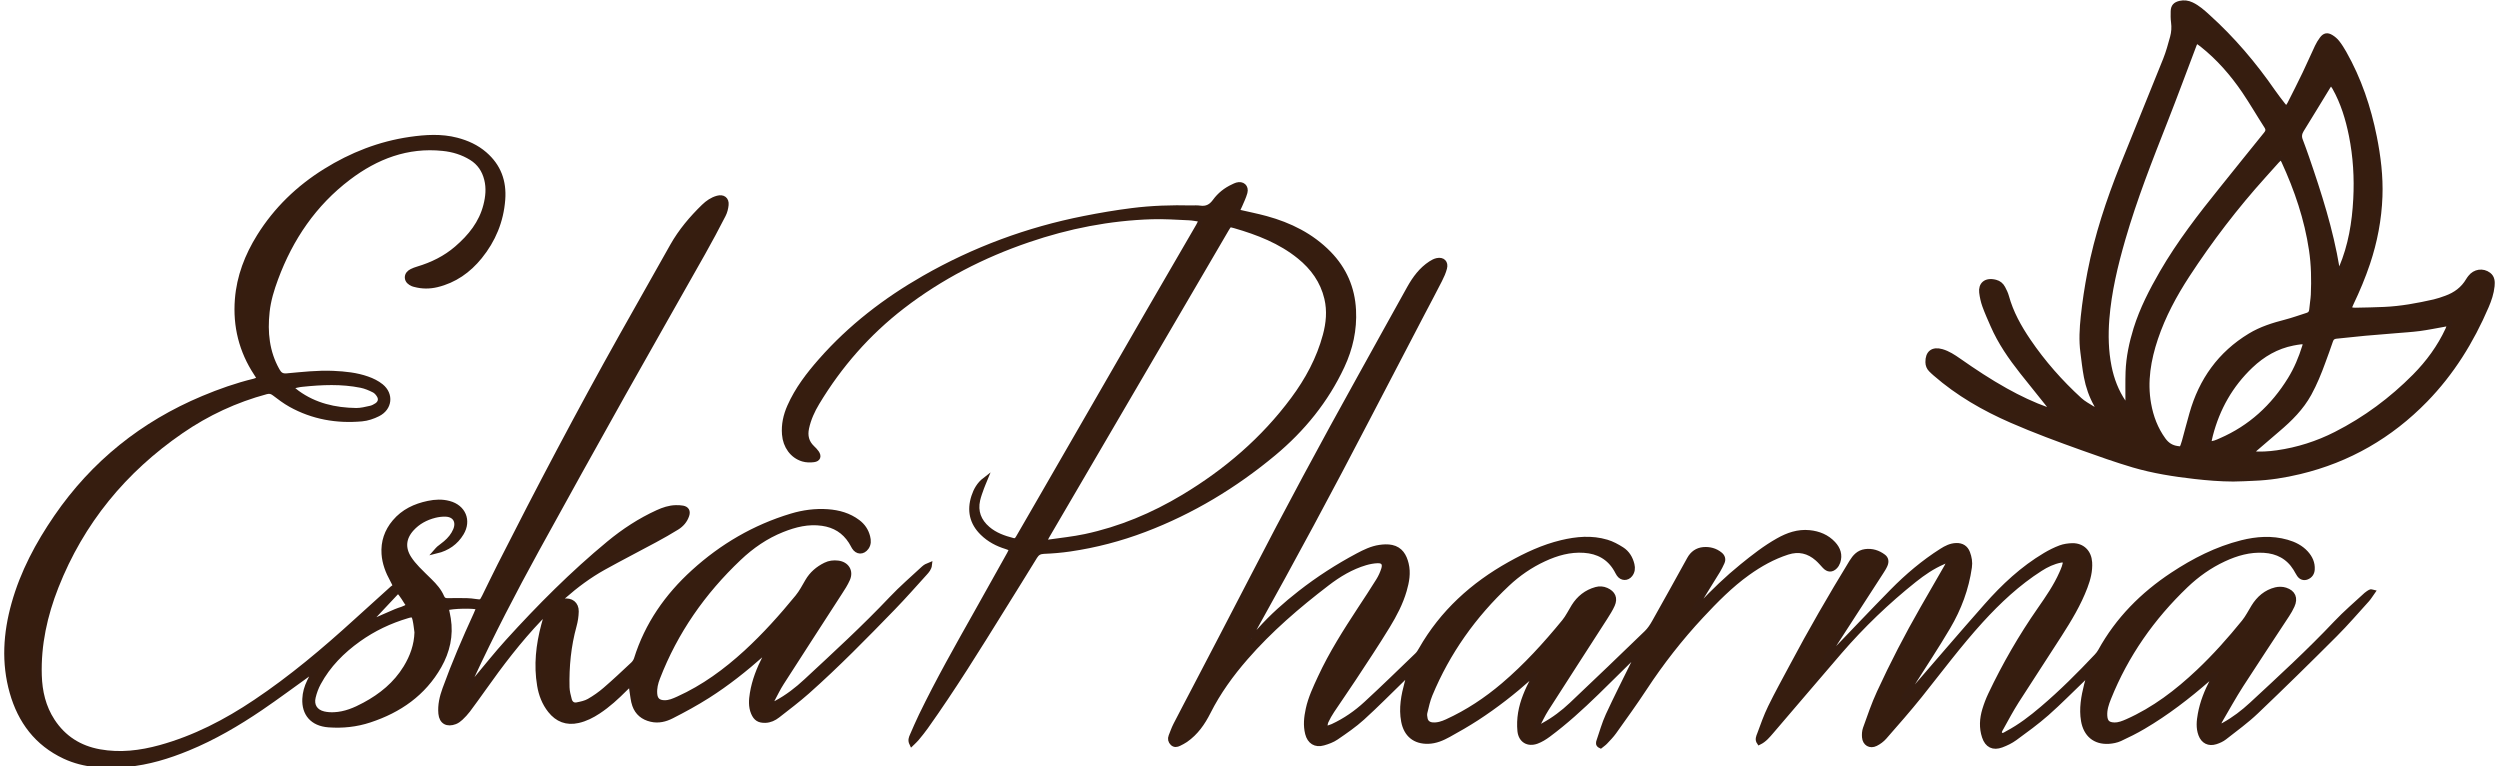
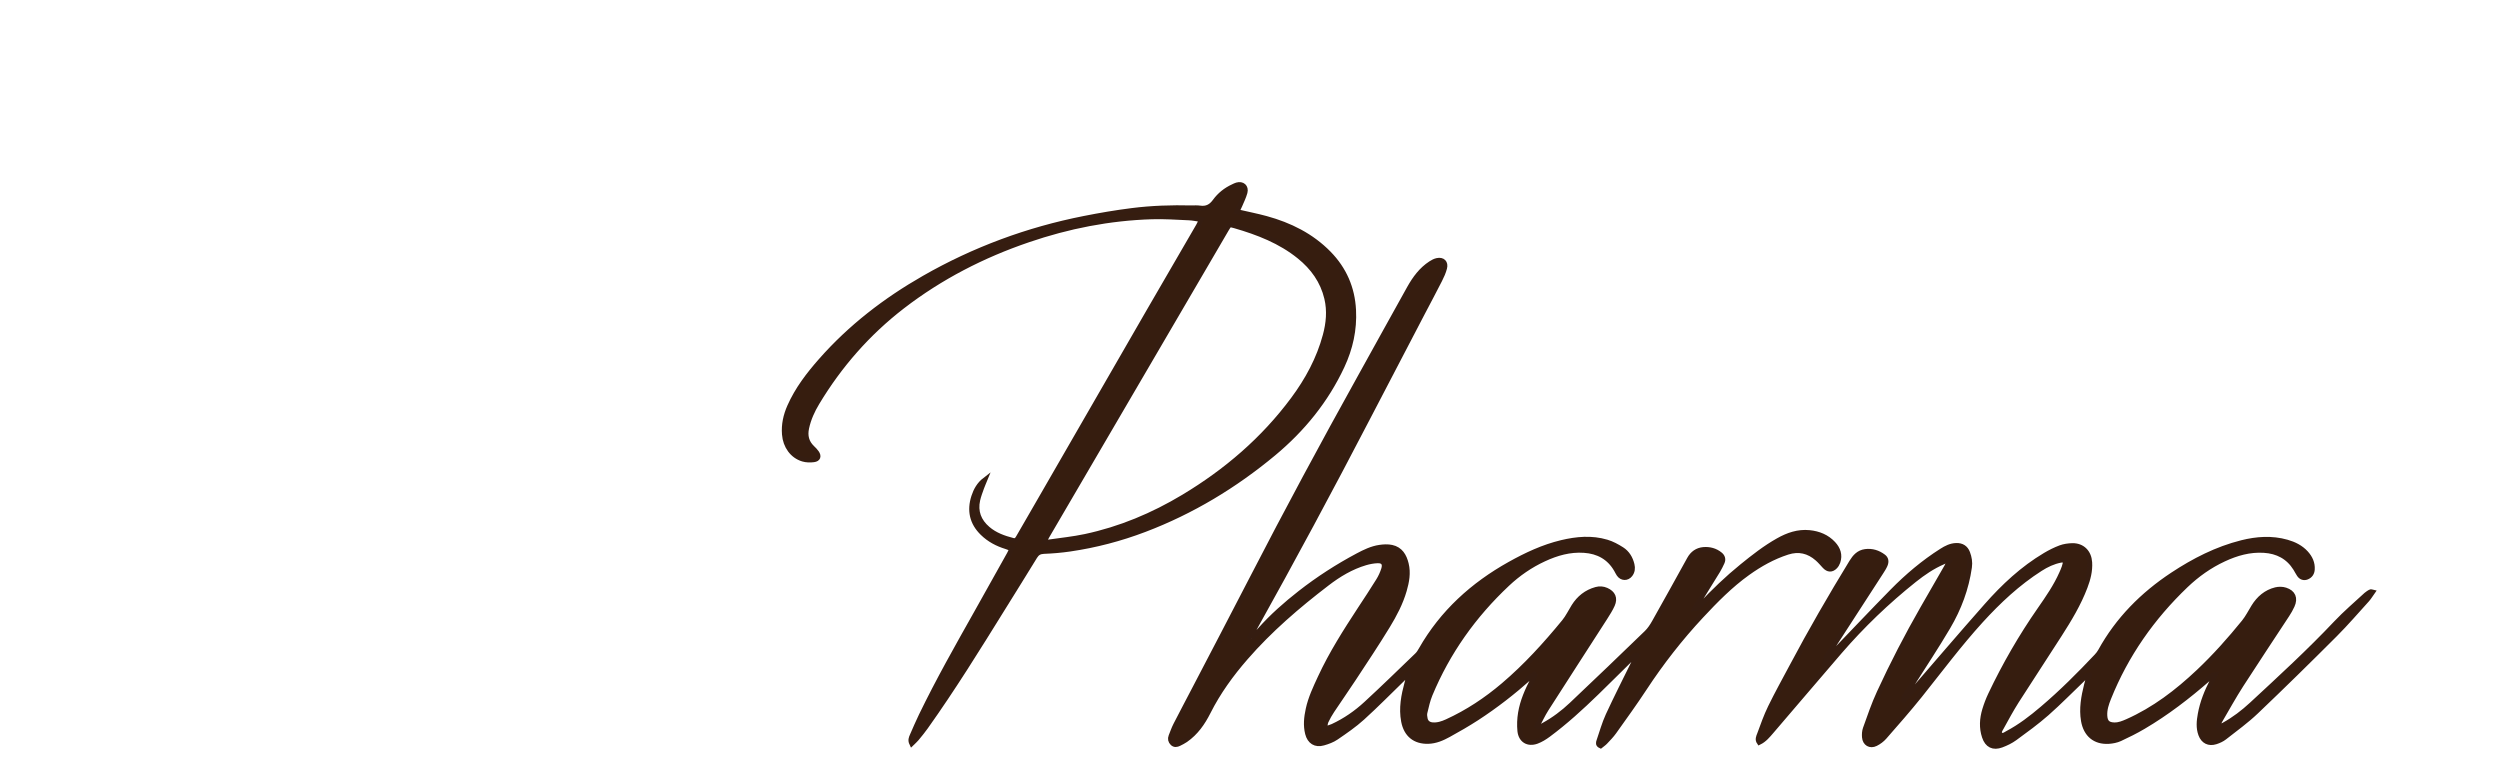
<svg xmlns="http://www.w3.org/2000/svg" id="Layer_1" data-name="Layer 1" viewBox="0 0 510.24 156.34">
  <defs>
    <style>
      .cls-1 {
        fill: #361d0f;
        stroke: #351d11;
        stroke-miterlimit: 10;
      }
    </style>
  </defs>
  <g>
-     <path class="cls-1" d="m95.84,140.11c.41-.46.82-.91,1.21-1.38,2.18-2.59,4.28-5.26,6.56-7.77,6.46-7.12,13.24-13.93,20.66-20.06,3.05-2.52,6.35-4.68,9.97-6.33,1.17-.53,2.37-.94,3.67-.97.48-.01.96,0,1.43.09.83.16,1.11.68.83,1.5-.36,1.07-1.07,1.88-2,2.46-1.45.9-2.95,1.75-4.45,2.56-3.5,1.89-7.05,3.71-10.53,5.64-2.93,1.63-5.62,3.63-8.14,5.85-.24.21-.47.43-.69.66-.05.05-.05.14-.1.34.27,0,.52.03.75-.01,1.53-.26,2.64.57,2.61,2.11-.02.98-.18,1.99-.44,2.93-1.13,4.11-1.54,8.29-1.44,12.53.02.86.25,1.73.47,2.57.2.74.77,1.17,1.54,1.02.85-.17,1.74-.35,2.47-.77,1.17-.67,2.29-1.46,3.31-2.34,1.93-1.66,3.79-3.42,5.65-5.16.31-.29.57-.69.7-1.08,2.2-7.04,6.27-12.86,11.68-17.77,5.8-5.27,12.43-9.15,19.96-11.42,2.42-.73,4.91-1.06,7.43-.88,2.21.16,4.31.74,6.13,2.11,1.03.77,1.71,1.78,2.02,3.02.19.75.22,1.5-.27,2.18-.73,1.01-1.87.98-2.51-.08-.23-.37-.41-.78-.65-1.14-1.37-2.14-3.32-3.34-5.85-3.7-2.87-.41-5.54.26-8.15,1.3-3.34,1.33-6.26,3.35-8.85,5.81-7.31,6.92-12.96,14.99-16.6,24.41-.41,1.05-.67,2.13-.58,3.27.09,1.2.71,1.77,1.93,1.8,1.04.03,1.94-.38,2.85-.79,5.18-2.34,9.69-5.65,13.86-9.47,3.8-3.49,7.23-7.32,10.49-11.3.8-.98,1.4-2.13,2.04-3.23.87-1.5,2.12-2.56,3.66-3.32.81-.4,1.68-.5,2.56-.39,1.77.22,2.68,1.65,1.97,3.27-.43.98-1.02,1.89-1.61,2.79-3.95,6.13-7.93,12.24-11.86,18.38-.71,1.1-1.28,2.29-1.9,3.45-.16.29-.25.63-.37.94l.19.19c.34-.15.68-.29,1.01-.47,2.23-1.2,4.22-2.73,6.06-4.45,5.9-5.48,11.84-10.92,17.38-16.77,2.08-2.2,4.38-4.18,6.6-6.24.34-.31.75-.54,1.22-.72-.08.72-.52,1.22-.96,1.7-2.14,2.36-4.25,4.76-6.47,7.05-5.69,5.86-11.41,11.71-17.53,17.14-1.94,1.72-4.01,3.27-6.05,4.87-.73.57-1.55.96-2.52.99-1.26.03-1.92-.37-2.42-1.53-.55-1.3-.45-2.66-.23-4,.42-2.58,1.37-4.98,2.56-7.3.2-.38.38-.77.61-1.25-.64-.12-.88.31-1.17.57-3.5,3.1-7.15,6-11.09,8.5-2.38,1.51-4.87,2.87-7.39,4.15-1.26.64-2.66,1-4.16.65-1.66-.38-2.82-1.34-3.37-2.9-.33-.92-.39-1.94-.56-2.91-.07-.41-.1-.83-.18-1.56-.55.5-.91.8-1.22,1.12-1.69,1.7-3.45,3.32-5.46,4.64-1.27.84-2.61,1.52-4.11,1.86-2.36.53-4.24-.21-5.71-2.06-1.19-1.5-1.86-3.25-2.17-5.12-.7-4.16-.24-8.25.84-12.3.14-.54.32-1.07.45-1.61.05-.21.03-.44.06-.95-.56.52-.95.85-1.29,1.21-4.25,4.45-7.97,9.33-11.52,14.35-1.04,1.46-2.09,2.92-3.16,4.35-.43.57-.93,1.1-1.45,1.59-.34.32-.75.63-1.18.79-1.57.6-2.74.02-2.9-1.68-.16-1.75.24-3.4.83-5.03,1.87-5.17,4.04-10.22,6.34-15.22.18-.4.35-.8.51-1.21.02-.06-.02-.15-.03-.23-.88-.35-5.39-.27-6.54.16.14.71.32,1.43.43,2.16.55,3.45-.19,6.68-1.88,9.66-3.19,5.62-8.15,9.05-14.19,11.04-2.72.9-5.52,1.19-8.37.98-3.36-.25-5-2.35-4.87-5.3.05-1.27.4-2.43.94-3.55.32-.68.67-1.34,1.04-2.07-.49-.2-.71.16-.97.34-3.34,2.38-6.63,4.85-10.02,7.15-4.69,3.18-9.57,6.04-14.83,8.2-3.99,1.64-8.11,2.91-12.41,3.3-4.35.39-8.69.27-12.77-1.64-5.65-2.65-9.04-7.19-10.71-13.07-1.71-6.03-1.31-12.06.36-18.04,1.8-6.45,4.91-12.26,8.67-17.74,7.59-11.05,17.62-19.07,29.97-24.25,3.39-1.42,6.83-2.63,10.4-3.5.34-.08.65-.24,1.13-.41-.27-.44-.47-.81-.71-1.16-3.03-4.6-4.28-9.68-3.85-15.12.36-4.65,2.01-8.91,4.47-12.86,3.44-5.51,7.98-9.89,13.49-13.32,5.35-3.33,11.09-5.58,17.32-6.48,3.16-.45,6.34-.66,9.49.16,2.11.55,4.06,1.43,5.72,2.87,2.83,2.45,3.97,5.55,3.69,9.27-.33,4.4-1.95,8.28-4.7,11.67-2.29,2.82-5.16,4.86-8.75,5.72-1.49.36-3,.36-4.49-.04-.15-.04-.31-.07-.46-.14-.57-.25-1.07-.63-1.1-1.29-.02-.61.4-1.03.92-1.29.39-.19.8-.35,1.22-.47,2.94-.88,5.63-2.19,7.97-4.21,2.77-2.39,5-5.14,5.92-8.77.45-1.76.62-3.53.17-5.32-.46-1.86-1.46-3.35-3.1-4.37-1.79-1.11-3.76-1.71-5.85-1.92-7.26-.75-13.58,1.68-19.24,5.97-7.03,5.33-11.79,12.34-14.84,20.56-.82,2.21-1.51,4.46-1.76,6.81-.45,4.16-.06,8.19,2.04,11.93.45.81.92,1.22,1.95,1.13,3.17-.28,6.34-.66,9.53-.51,2.35.11,4.69.34,6.92,1.13,1,.35,2.01.84,2.82,1.5,2.08,1.69,1.76,4.48-.65,5.68-1.01.51-2.16.9-3.28,1-5.11.46-10.01-.39-14.54-2.91-1.18-.66-2.27-1.48-3.34-2.3-.53-.4-.98-.5-1.64-.33-6.24,1.68-12.03,4.37-17.36,8.04-11.67,8.03-20.32,18.54-25.53,31.76-2.28,5.79-3.61,11.8-3.42,18.07.1,3.32.83,6.48,2.67,9.3,2.28,3.5,5.53,5.55,9.61,6.29,4.2.76,8.32.26,12.39-.86,7.03-1.94,13.41-5.25,19.43-9.29,7.31-4.89,14.01-10.54,20.5-16.45,2.48-2.25,4.96-4.5,7.45-6.74.18-.16.4-.27.65-.43-.26-.54-.43-.93-.64-1.3-.92-1.66-1.59-3.41-1.72-5.3-.17-2.45.58-4.64,2.17-6.52,1.8-2.14,4.18-3.25,6.87-3.81,1.42-.3,2.84-.37,4.26.02,2.9.78,4.05,3.5,2.51,6.07-1.15,1.92-2.88,3.12-5.11,3.66.16-.18.3-.38.48-.53.46-.38.96-.72,1.41-1.11.86-.73,1.57-1.59,2.01-2.64.73-1.76-.13-3.18-2.01-3.24-.74-.03-1.52.07-2.24.25-1.81.46-3.42,1.32-4.69,2.72-1.68,1.85-1.88,3.93-.54,6.02.49.77,1.1,1.47,1.72,2.13.82.87,1.7,1.68,2.55,2.53.97.96,1.87,1.97,2.41,3.24.24.56.61.76,1.21.74,1.32-.03,2.63-.03,3.95,0,.55.01,1.11.08,1.66.16,1.21.19,1.32.15,1.86-.94,1.06-2.14,2.09-4.3,3.17-6.43,7.98-15.75,16.21-31.37,24.84-46.77,3.45-6.15,6.93-12.29,10.39-18.43,1.7-3.01,3.91-5.62,6.38-8.02.81-.78,1.72-1.42,2.83-1.72,1.1-.3,1.86.25,1.75,1.38-.07.7-.25,1.43-.57,2.05-1.35,2.62-2.73,5.23-4.18,7.79-5.42,9.62-10.9,19.2-16.3,28.83-5.9,10.53-11.77,21.09-17.58,31.67-4.7,8.56-9.2,17.23-13.31,26.09-.26.55-.47,1.13-.71,1.69.09.06.19.12.28.18Zm-10.75-11.07c-.12-.82-.19-1.66-.37-2.47-.24-1.12-.45-1.22-1.58-.88-3.58,1.06-6.91,2.64-9.95,4.81-3.35,2.39-6.2,5.26-8.17,8.9-.49.9-.85,1.89-1.09,2.89-.41,1.7.43,3.01,2.14,3.4.69.16,1.42.2,2.13.17,2.24-.1,4.25-.95,6.19-2,3.43-1.84,6.36-4.23,8.42-7.59,1.35-2.22,2.21-4.59,2.28-7.23Zm-25.59-50.16c0,.11,0,.21-.02.32.39.32.77.67,1.19.97,3.59,2.6,7.69,3.54,12.03,3.6.98.01,1.97-.25,2.93-.46.45-.1.9-.34,1.29-.6.71-.49.91-1.25.47-1.99-.25-.43-.63-.87-1.06-1.08-.84-.42-1.74-.81-2.66-.99-3.98-.8-7.99-.62-12-.2-.73.06-1.45.28-2.17.43Zm15.82,47.96c1.06.02,1.85-.51,2.71-.86.92-.38,1.83-.78,2.74-1.19.85-.38,1.82-.49,2.67-1.19-.77-1.04-1.26-2.16-2.21-3.05-2.03,2.16-3.97,4.23-5.91,6.29Z" />
    <path class="cls-1" d="m255.38,130.35c.58-.58,1.19-1.14,1.73-1.75,2.5-2.81,5.31-5.29,8.27-7.6,3.69-2.88,7.6-5.4,11.73-7.6,1.41-.75,2.85-1.45,4.45-1.69.81-.12,1.68-.17,2.48,0,1.78.38,2.57,1.74,2.97,3.39.45,1.85.11,3.64-.4,5.41-.75,2.59-2,4.96-3.39,7.24-2.22,3.64-4.59,7.19-6.93,10.75-1.44,2.2-2.96,4.35-4.41,6.54-.46.69-.88,1.43-1.23,2.18-.18.39-.18.87-.32,1.58.74-.25,1.23-.36,1.68-.57,2.52-1.17,4.79-2.74,6.81-4.61,3.52-3.24,6.94-6.58,10.39-9.9.34-.32.6-.75.83-1.16,4.33-7.59,10.56-13.22,18.12-17.44,3.35-1.87,6.8-3.49,10.56-4.39,3.06-.73,6.14-1.01,9.2-.1,1.09.32,2.13.89,3.09,1.5,1.11.71,1.77,1.81,2.08,3.11.18.74.1,1.43-.37,2.04-.64.82-1.72.78-2.31-.08-.2-.29-.35-.63-.53-.94-1.46-2.52-3.73-3.74-6.57-3.93-2.9-.2-5.6.57-8.2,1.78-2.77,1.28-5.27,3.01-7.48,5.09-6.83,6.42-12.16,13.9-15.76,22.57-.48,1.16-.75,2.42-1.05,3.66-.1.41-.03.88.06,1.3.16.72.7,1.13,1.45,1.2,1.07.1,2.04-.23,2.99-.66,4.2-1.92,8-4.44,11.52-7.43,4.58-3.89,8.59-8.31,12.39-12.94.78-.95,1.31-2.09,1.97-3.14,1.08-1.72,2.57-2.91,4.55-3.46.73-.2,1.42-.15,2.1.15,1.37.61,1.84,1.64,1.24,3-.4.9-.95,1.75-1.48,2.59-4.01,6.24-8.04,12.46-12.03,18.7-.7,1.1-1.24,2.29-1.88,3.48.6.36.94,0,1.29-.19,2.11-1.15,4.03-2.59,5.77-4.24,5.13-4.85,10.22-9.73,15.29-14.64.64-.62,1.16-1.41,1.6-2.2,2.41-4.27,4.78-8.56,7.15-12.85.63-1.15,1.59-1.82,2.84-1.94,1.25-.11,2.45.19,3.45,1.02.51.42.68.99.39,1.61-.27.58-.54,1.15-.87,1.69-1.35,2.21-2.72,4.41-4.08,6.61-.2.33-.36.68-.62,1.16.68-.04.9-.45,1.17-.73,2.66-2.82,5.44-5.5,8.45-7.94,2.35-1.91,4.74-3.78,7.39-5.27,1.98-1.12,4.07-1.84,6.38-1.61,1.88.19,3.57.87,4.87,2.27.97,1.04,1.43,2.3.93,3.74-.12.33-.3.66-.54.91-.7.74-1.45.7-2.15-.05-.49-.52-.95-1.08-1.49-1.55-1.78-1.57-3.8-2.05-6.1-1.31-2.95.95-5.62,2.45-8.12,4.24-3.52,2.52-6.54,5.6-9.48,8.75-4.28,4.59-8.12,9.51-11.57,14.76-1.99,3.03-4.12,5.97-6.22,8.92-.53.74-1.18,1.4-1.81,2.07-.29.31-.66.54-.95.78-.57-.26-.46-.64-.35-.97.61-1.77,1.11-3.59,1.88-5.27,1.67-3.62,3.48-7.17,5.24-10.75.22-.46.44-.92.7-1.48-.66-.12-.87.33-1.15.6-2.39,2.35-4.76,4.72-7.16,7.05-3.12,3.03-6.33,5.96-9.82,8.55-.73.54-1.53,1.04-2.37,1.35-1.79.65-3.24-.22-3.44-2.12-.12-1.21-.07-2.47.13-3.68.4-2.42,1.39-4.65,2.52-6.81.16-.3.29-.61.43-.92-.06-.06-.13-.11-.19-.17-.26.19-.55.37-.79.58-3.43,3.06-7.04,5.88-10.89,8.38-1.87,1.21-3.81,2.33-5.76,3.4-1.29.71-2.64,1.3-4.17,1.34-2.72.07-4.49-1.38-5.01-4.09-.52-2.7,0-5.3.7-7.89.13-.46.25-.92.37-1.38.01-.06-.06-.13-.17-.35-.34.3-.66.56-.96.85-2.78,2.69-5.49,5.46-8.35,8.05-1.64,1.49-3.5,2.76-5.34,4.02-.77.53-1.71.87-2.62,1.13-1.63.47-2.81-.29-3.23-1.94-.42-1.67-.24-3.32.12-4.97.49-2.28,1.49-4.37,2.46-6.47,2.27-4.9,5.16-9.43,8.11-13.94,1.27-1.93,2.55-3.86,3.76-5.82.46-.74.83-1.55,1.09-2.38.34-1.12-.12-1.73-1.27-1.68-.82.03-1.66.19-2.45.42-2.91.86-5.47,2.4-7.85,4.23-5.96,4.56-11.65,9.44-16.59,15.12-2.97,3.41-5.61,7.05-7.65,11.1-1.13,2.24-2.53,4.25-4.62,5.7-.42.29-.89.52-1.35.75-.45.22-.92.31-1.33-.09s-.52-.89-.31-1.42c.31-.78.58-1.57.96-2.31,1.23-2.41,2.51-4.8,3.76-7.21,3.92-7.53,7.87-15.04,11.76-22.59,7.14-13.85,14.53-27.57,22.1-41.19,3.37-6.06,6.71-12.14,10.09-18.19,1.1-1.96,2.42-3.76,4.35-5.01.39-.25.84-.5,1.29-.59,1.14-.25,1.83.43,1.53,1.55-.22.84-.58,1.65-.98,2.43-1.17,2.31-2.4,4.59-3.6,6.89-3.71,7.1-7.42,14.2-11.11,21.3-7.53,14.5-15.27,28.89-23.23,43.16-.28.51-.55,1.03-.83,1.54.08.14.19.22.3.31Z" />
    <path class="cls-1" d="m372.82,134.53c.41-.4.82-.78,1.21-1.19,4.06-4.22,8.08-8.48,12.19-12.66,3.05-3.1,6.37-5.91,10.06-8.25.91-.58,1.86-1.07,2.99-1.1,1.14-.03,1.93.48,2.32,1.52.35.93.52,1.89.37,2.92-.62,4.36-2.14,8.42-4.36,12.19-2.32,3.95-4.87,7.76-7.31,11.63-.53.84-1.09,1.67-1.61,2.52-.13.21-.2.47-.3.7.07.05.13.1.2.15.34-.36.69-.71,1.01-1.08,5.27-6.08,10.5-12.21,15.83-18.24,3.52-3.99,7.39-7.61,12-10.35.99-.59,2.03-1.11,3.1-1.51.76-.28,1.62-.4,2.44-.42,2.05-.03,3.41,1.35,3.54,3.41.11,1.75-.32,3.4-.93,5.01-1.32,3.49-3.24,6.66-5.24,9.78-2.89,4.54-5.87,9.01-8.76,13.55-1.11,1.75-2.09,3.58-3.09,5.39-.23.42-.67.97-.19,1.41.47.44.99-.02,1.42-.25,2.59-1.37,4.89-3.14,7.11-5.03,3.93-3.33,7.56-6.97,11.09-10.71.3-.32.57-.67.78-1.05,3.56-6.46,8.61-11.53,14.72-15.57,4.38-2.89,9.01-5.26,14.14-6.55,3.05-.76,6.13-.98,9.2-.11,1.47.42,2.83,1.08,3.89,2.24.86.95,1.38,2.05,1.29,3.36-.05.74-.43,1.29-1.12,1.56-.61.24-1.19.03-1.56-.53-.27-.4-.48-.83-.73-1.24-1.49-2.39-3.71-3.53-6.46-3.7-2.9-.18-5.6.59-8.19,1.8-2.88,1.34-5.45,3.16-7.74,5.35-6.86,6.56-12.21,14.17-15.75,23-.46,1.15-.86,2.32-.79,3.59.07,1.32.63,1.85,1.94,1.88.95.02,1.78-.33,2.63-.7,5.5-2.44,10.2-6.04,14.54-10.14,3.34-3.15,6.39-6.58,9.28-10.14.77-.95,1.33-2.08,1.98-3.13,1.07-1.73,2.53-2.99,4.52-3.48.62-.15,1.36-.14,1.97.06,1.59.51,2.07,1.69,1.38,3.2-.3.65-.65,1.28-1.05,1.88-3.12,4.77-6.29,9.51-9.37,14.3-1.53,2.38-2.89,4.86-4.32,7.3-.21.36-.35.76-.52,1.14.06.07.13.14.19.21.38-.16.77-.29,1.12-.49,2.07-1.14,3.94-2.57,5.67-4.17,5.85-5.42,11.72-10.8,17.21-16.61,1.94-2.05,4.1-3.89,6.18-5.81.26-.24.59-.41.89-.6.05-.03.14.02.4.08-.39.55-.7,1.08-1.1,1.53-2.17,2.39-4.28,4.85-6.56,7.13-5.3,5.3-10.64,10.55-16.07,15.72-2.01,1.92-4.29,3.56-6.48,5.28-.52.41-1.17.7-1.8.9-1.41.45-2.54-.12-3.05-1.51-.5-1.35-.36-2.75-.11-4.13.43-2.41,1.34-4.66,2.47-6.83.19-.37.36-.75.61-1.27-.78.09-1.06.57-1.43.89-4.15,3.62-8.51,6.98-13.26,9.77-1.54.91-3.15,1.71-4.77,2.46-.7.32-1.53.48-2.31.53-2.82.16-4.65-1.42-5.14-4.21-.43-2.5.02-4.91.62-7.32.16-.65.35-1.28.55-2.01-.63-.05-.84.38-1.13.66-2.51,2.39-4.93,4.88-7.53,7.17-2.06,1.81-4.29,3.43-6.51,5.05-.82.6-1.78,1.06-2.74,1.42-1.69.63-2.9.02-3.47-1.69-.62-1.84-.5-3.7.05-5.53.32-1.06.72-2.11,1.2-3.12,2.88-6.06,6.22-11.85,10.06-17.36,1.64-2.36,3.27-4.72,4.44-7.36.37-.83.74-1.65.81-2.69-.41,0-.72-.05-1.01.01-1.51.29-2.87.94-4.15,1.76-4.57,2.92-8.49,6.59-12.13,10.58-4.43,4.87-8.36,10.15-12.47,15.29-2.32,2.89-4.77,5.67-7.21,8.46-.48.55-1.13,1.03-1.79,1.36-1.14.57-2.19-.06-2.29-1.33-.05-.58-.01-1.22.18-1.76.89-2.47,1.73-4.97,2.83-7.35,2.7-5.87,5.67-11.6,8.88-17.2,1.63-2.83,3.26-5.66,4.89-8.5.19-.34.36-.69.55-1.08-.55-.31-.92-.02-1.29.14-2.14.92-4.05,2.23-5.86,3.67-5.53,4.41-10.62,9.29-15.24,14.64-4.66,5.4-9.27,10.85-13.92,16.26-.72.83-1.42,1.71-2.5,2.24-.41-.59-.13-1.15.05-1.62.69-1.86,1.35-3.76,2.22-5.54,1.38-2.83,2.91-5.58,4.39-8.36,3.83-7.22,7.92-14.29,12.18-21.26.68-1.11,1.46-1.99,2.81-2.17,1.37-.18,2.61.21,3.7,1.03.55.41.66,1.01.35,1.73-.22.51-.53.98-.83,1.45-3.61,5.59-7.23,11.17-10.85,16.76-.16.25-.28.53-.41.79.03.08.09.14.16.2Z" />
    <path class="cls-1" d="m252.42,43.19c2.15.5,4.09.88,6,1.4,4.84,1.33,9.23,3.5,12.79,7.13,3.14,3.21,4.82,7.07,5.05,11.55.21,4.03-.64,7.83-2.34,11.47-3.28,7.02-8.07,12.89-13.99,17.82-7.93,6.59-16.67,11.87-26.34,15.54-4.93,1.87-10,3.2-15.21,3.96-1.77.26-3.56.41-5.34.48-.87.04-1.38.34-1.82,1.06-2.12,3.47-4.28,6.91-6.42,10.36-5.13,8.26-10.24,16.53-15.89,24.46-.58.81-1.21,1.58-1.85,2.35-.27.32-.59.6-.98.98-.32-.67-.11-1.15.09-1.6.61-1.39,1.2-2.78,1.86-4.14,3.46-7.14,7.37-14.04,11.26-20.95,2.25-3.99,4.48-7.99,6.71-11.99.17-.31.3-.64.51-1.08-.43-.16-.78-.3-1.15-.42-1.82-.56-3.46-1.42-4.83-2.76-2.17-2.11-2.7-4.62-1.79-7.45.43-1.32,1.1-2.52,2.27-3.42-.22.54-.47,1.07-.66,1.61-.29.82-.61,1.65-.8,2.49-.53,2.36.23,4.32,2.05,5.88,1.49,1.28,3.29,1.91,5.16,2.39.68.17.91-.32,1.17-.77,1.18-2.04,2.35-4.07,3.53-6.11,7.68-13.33,15.36-26.65,23.05-39.97,3.35-5.8,6.72-11.58,10.08-17.37.21-.36.37-.75.62-1.28-.99-.14-1.8-.32-2.61-.35-2.51-.11-5.02-.29-7.52-.21-8.65.27-17.05,1.92-25.23,4.72-9.27,3.16-17.88,7.58-25.66,13.57-7.07,5.45-12.83,12.04-17.42,19.66-.97,1.61-1.74,3.3-2.14,5.16-.34,1.57-.02,2.92,1.15,4.04.32.3.63.62.88.97.53.75.34,1.34-.57,1.46-.73.1-1.53.08-2.23-.13-2.15-.64-3.58-2.65-3.76-5.04-.16-2,.26-3.88,1.06-5.69,1.55-3.51,3.85-6.51,6.36-9.36,6.04-6.86,13.19-12.36,21.1-16.88,10.21-5.84,21.11-9.87,32.65-12.15,3.23-.64,6.49-1.2,9.76-1.61,4.03-.51,8.1-.64,12.16-.54.56,0,1.13-.05,1.67.03,1.37.21,2.3-.27,3.12-1.4.94-1.29,2.2-2.3,3.69-2.98.25-.12.5-.25.77-.33,1.13-.33,1.96.39,1.66,1.53-.25.91-.68,1.78-1.05,2.65-.16.4-.37.77-.63,1.26Zm-39.3,67.37c.43.03.7.1.96.06,2.47-.36,4.97-.61,7.41-1.13,7.15-1.52,13.81-4.32,20.07-8.08,8.7-5.23,16.29-11.72,22.36-19.9,2.94-3.96,5.27-8.26,6.56-13.06.67-2.49.91-5.01.31-7.56-.83-3.52-2.83-6.29-5.6-8.53-3.88-3.14-8.44-4.9-13.17-6.27-1.09-.32-1.12-.27-1.7.71-1.59,2.71-3.17,5.44-4.76,8.15-10.62,18.16-21.23,36.31-31.85,54.47-.2.34-.36.69-.59,1.14Z" />
  </g>
-   <path class="cls-1" d="m418.81,83.63c-.27-.37-.52-.75-.8-1.11-1.76-2.21-3.54-4.4-5.29-6.61-2.34-2.96-4.48-6.05-5.99-9.52-.58-1.32-1.17-2.64-1.66-3.99-.31-.87-.52-1.8-.63-2.73-.18-1.53.79-2.61,2.84-2.08.67.17,1.18.59,1.5,1.2.29.56.58,1.12.74,1.72.91,3.31,2.55,6.26,4.46,9.07,3.01,4.43,6.53,8.42,10.48,12.03.78.71,1.74,1.22,2.64,1.78.23.14.66.19.85.07.34-.22.07-.57-.08-.83-1.01-1.79-1.68-3.72-2.06-5.72-.32-1.66-.49-3.34-.71-5.01-.32-2.41-.18-4.83.07-7.23.32-3.05.79-6.09,1.37-9.1,1.44-7.44,3.82-14.6,6.62-21.62,2.91-7.27,5.9-14.51,8.81-21.79.59-1.48,1.01-3.03,1.43-4.56.27-1,.34-2.03.2-3.07-.1-.74-.09-1.5-.07-2.25.03-.95.46-1.39,1.39-1.61.83-.19,1.61-.09,2.37.27,1.27.6,2.29,1.52,3.31,2.45,5.06,4.56,9.43,9.71,13.3,15.3.64.93,1.34,1.81,2.03,2.71.18.24.4.46.7.8.27-.37.52-.64.68-.96,1.05-2.07,2.1-4.13,3.1-6.22.87-1.81,1.66-3.65,2.52-5.46.27-.56.59-1.11.97-1.61.55-.73,1.08-.85,1.87-.37.47.28.92.67,1.26,1.1.52.66.97,1.39,1.39,2.12,3.04,5.37,4.99,11.14,6.19,17.17.8,4,1.29,8.04,1.14,12.14-.17,4.66-1.04,9.2-2.52,13.62-.94,2.8-2.08,5.51-3.35,8.17-.16.34-.3.68-.46,1.05.44.33.91.36,1.37.35,1.94-.04,3.88-.07,5.82-.16,3.45-.15,6.83-.78,10.19-1.54.82-.19,1.62-.47,2.42-.76,1.92-.69,3.49-1.83,4.54-3.62.13-.22.28-.42.43-.61.93-1.2,2.53-1.45,3.74-.54.77.58.79,1.46.71,2.31-.15,1.45-.61,2.82-1.18,4.14-3.04,7.09-7.05,13.57-12.46,19.12-7.13,7.31-15.65,12.24-25.61,14.63-3.11.75-6.26,1.25-9.46,1.36-1.38.05-2.75.15-4.13.15-2.63-.01-5.25-.22-7.87-.52-4.23-.48-8.44-1.14-12.52-2.34-3.51-1.04-6.97-2.27-10.41-3.5-4.86-1.74-9.71-3.53-14.45-5.6-5.64-2.46-10.91-5.49-15.57-9.55-.31-.27-.61-.54-.89-.83-.41-.42-.61-.92-.62-1.52-.03-1.89,1.01-2.7,2.84-2.18,1.29.37,2.38,1.1,3.46,1.85,3.11,2.18,6.27,4.27,9.59,6.12,2.74,1.53,5.57,2.88,8.52,3.93.25.09.51.14.76.2.08-.09.13-.15.17-.21Zm46.77-51.61c-.36.34-.64.57-.88.84-.91,1-1.8,2.01-2.7,3.01-5.72,6.35-10.9,13.12-15.57,20.27-2.64,4.05-4.93,8.3-6.48,12.9-1.46,4.36-2.23,8.8-1.41,13.4.47,2.66,1.4,5.12,3,7.33.73,1.01,1.63,1.59,2.85,1.76.85.12.87.14,1.16-.64.1-.26.18-.53.26-.81.51-1.87,1-3.75,1.53-5.62,1.93-6.83,5.77-12.24,11.89-15.95,2.26-1.37,4.72-2.14,7.25-2.79,1.51-.39,2.98-.93,4.47-1.4.53-.17.8-.52.85-1.1.08-1.03.28-2.05.33-3.08.13-3.04.08-6.08-.37-9.1-.94-6.35-2.98-12.35-5.65-18.15-.12-.26-.3-.51-.53-.87Zm-31.46,50.78c.07-.07.15-.11.15-.15.02-.25.02-.5.02-.75.01-2-.04-4.01.03-6.01.11-2.99.73-5.9,1.61-8.75,1.27-4.06,3.21-7.82,5.33-11.49,3.53-6.1,7.83-11.65,12.24-17.12,2.99-3.71,5.96-7.44,8.97-11.14.48-.58.51-1.03.1-1.66-1.53-2.37-2.94-4.82-4.52-7.15-2.43-3.57-5.25-6.8-8.65-9.49-.35-.28-.74-.52-1.19-.83-.16.38-.28.63-.38.88-1.96,5.15-3.86,10.33-5.88,15.46-3.13,7.96-6.27,15.92-8.65,24.15-1.55,5.36-2.85,10.77-3.29,16.37-.25,3.27-.18,6.51.46,9.73.52,2.6,1.46,5.06,2.96,7.27.19.26.31.62.69.68Zm65.94-16.84c-.6.12-.98.2-1.37.27-1.63.29-3.25.62-4.89.84-1.61.21-3.24.3-4.86.44-2.09.18-4.18.33-6.26.52-1.96.18-3.92.39-5.88.6-.57.06-.95.33-1.14.93-.48,1.46-1.03,2.89-1.55,4.33-.8,2.21-1.69,4.38-2.82,6.45-1.6,2.91-3.9,5.19-6.4,7.31-1.6,1.36-3.19,2.72-4.78,4.1-.24.21-.57.39-.53.84,1.75.16,3.46.05,5.17-.19,4.22-.6,8.23-1.88,12.02-3.81,6-3.05,11.34-7.02,16.07-11.79,2.77-2.8,5.08-5.95,6.75-9.55.16-.35.26-.72.47-1.29Zm-24.3-49.2c-.29.42-.47.67-.62.93-1.8,2.94-3.58,5.89-5.4,8.82-.43.7-.53,1.37-.23,2.13.45,1.17.87,2.35,1.28,3.53,2.54,7.37,4.92,14.79,6.2,22.52.04.26.16.51.24.76.06,0,.13.03.19.04.15-.28.33-.56.45-.85,1.89-4.47,2.67-9.19,2.92-13.99.23-4.36-.03-8.7-.89-13-.68-3.4-1.68-6.68-3.38-9.72-.2-.34-.44-.67-.76-1.17Zm-24.98,73.8c1.01.05,1.74-.33,2.47-.65,6.07-2.63,10.71-6.9,14.15-12.49,1.29-2.09,2.23-4.35,2.96-6.69.25-.8.05-1.04-.78-.95-.53.06-1.05.15-1.57.25-3.37.66-6.21,2.32-8.66,4.65-4.1,3.9-6.78,8.65-8.2,14.12-.15.54-.24,1.1-.37,1.76Z" />
</svg>